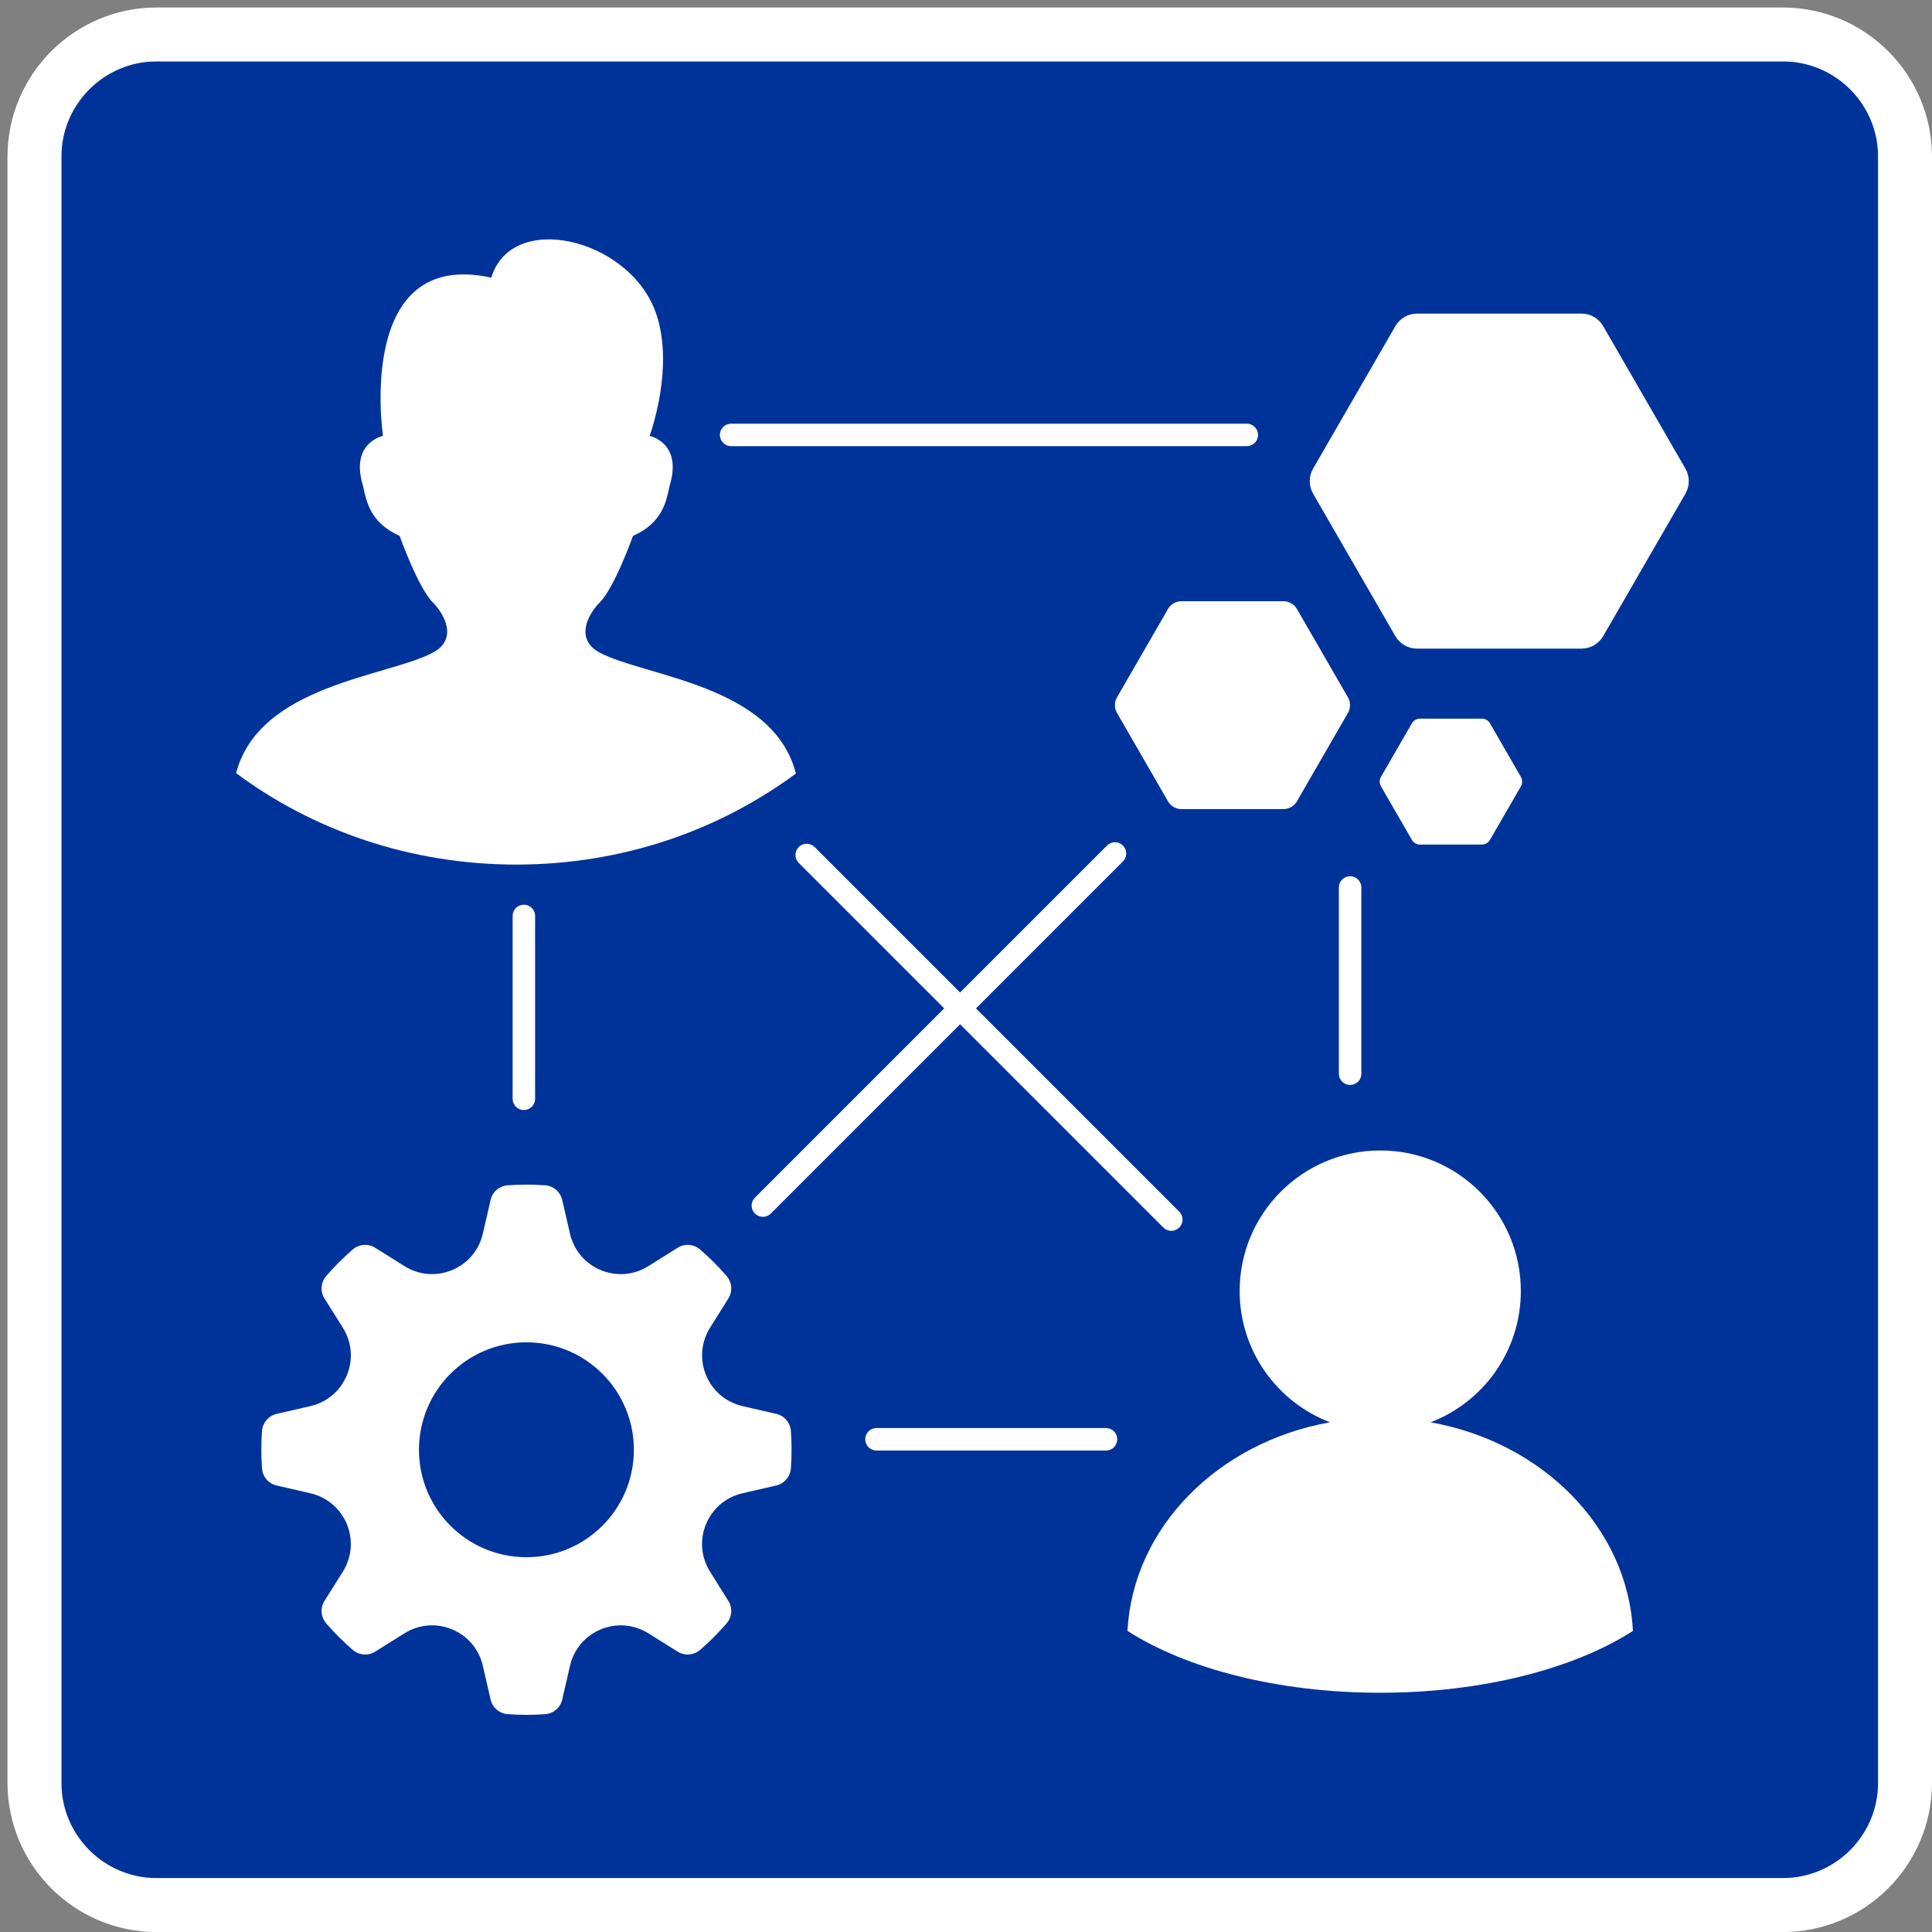
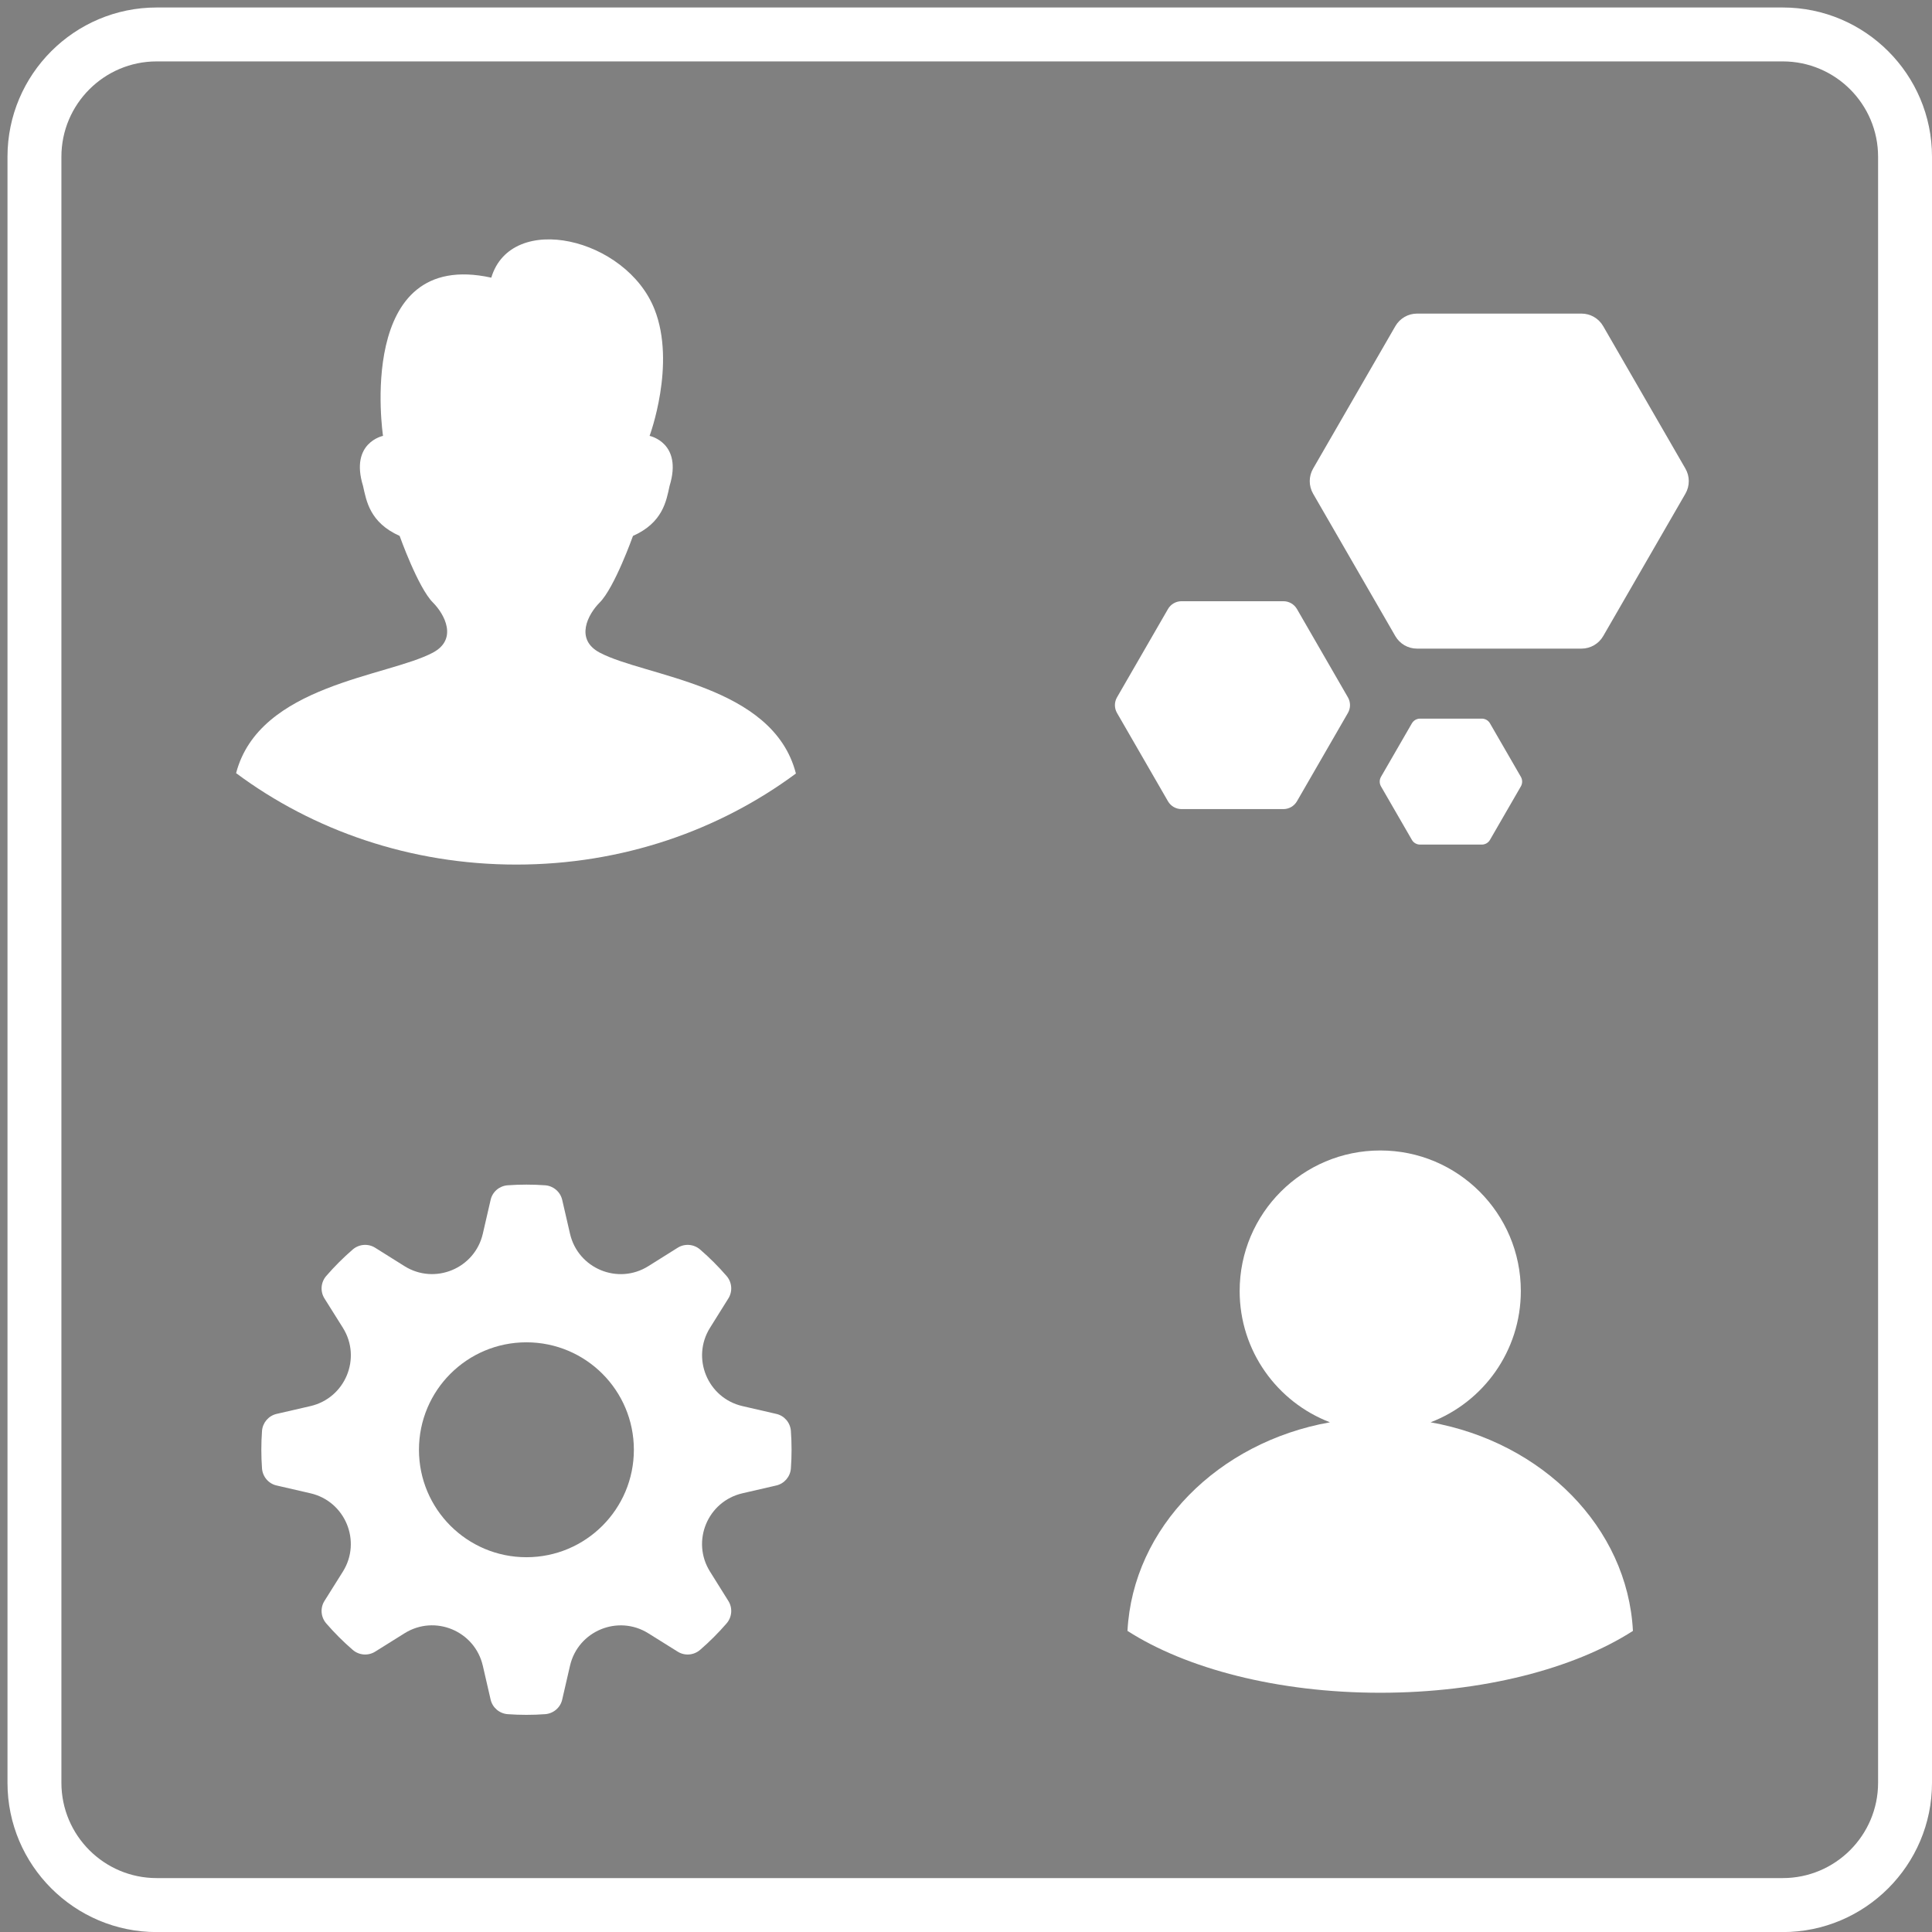
<svg xmlns="http://www.w3.org/2000/svg" width="258" height="258" xml:space="preserve" overflow="hidden">
  <rect width="100%" height="100%" fill="#808080" stroke="none" />
  <defs>
    <clipPath id="clip0">
      <rect x="680" y="24" width="258" height="258" />
    </clipPath>
    <clipPath id="clip1">
      <rect x="680" y="24" width="258" height="258" />
    </clipPath>
    <clipPath id="clip2">
      <rect x="681" y="25" width="257" height="257" />
    </clipPath>
    <clipPath id="clip3">
      <rect x="681" y="25" width="257" height="257" />
    </clipPath>
    <clipPath id="clip4">
      <rect x="681" y="25" width="257" height="257" />
    </clipPath>
  </defs>
  <g clip-path="url(#clip0)" transform="translate(-680 -24)">
    <g clip-path="url(#clip1)">
      <g clip-path="url(#clip2)">
        <g clip-path="url(#clip3)">
          <g clip-path="url(#clip4)">
-             <path d="M688.2 32.2 930.8 32.2 930.8 274.8 688.2 274.8Z" fill="#003399" fill-rule="nonzero" fill-opacity="1" />
            <path d="M930.8 262.071C930.8 269.091 925.091 274.8 918.071 274.8L700.919 274.8C693.899 274.8 688.2 269.091 688.2 262.071L688.2 44.929C688.2 37.91 693.909 32.2 700.919 32.2L918.071 32.2C925.091 32.2 930.8 37.91 930.8 44.929L930.8 262.081ZM918.071 25 700.919 25C689.94 25 681 33.94 681 44.929L681 262.081C681 273.07 689.94 282.01 700.919 282.01L918.071 282.01C929.06 282.01 938 273.07 938 262.081L938 44.929C938 33.94 929.06 25 918.071 25" fill="#FFFFFF" fill-rule="nonzero" fill-opacity="1" />
            <path d="M869.233 110.617 891.192 110.617C892.392 110.617 893.492 109.977 894.092 108.947L905.071 89.927C905.671 88.888 905.671 87.618 905.071 86.578L894.092 67.558C893.492 66.518 892.392 65.878 891.192 65.878L869.233 65.878C868.033 65.878 866.933 66.518 866.333 67.558L855.353 86.578C854.753 87.618 854.753 88.888 855.353 89.927L866.333 108.947C866.933 109.987 868.033 110.617 869.233 110.617" fill="#FFFFFF" fill-rule="nonzero" fill-opacity="1" />
            <path d="M837.774 132.046 851.393 132.046C852.133 132.046 852.823 131.646 853.193 131.006L860.003 119.206C860.373 118.566 860.373 117.766 860.003 117.126L853.193 105.327C852.823 104.687 852.133 104.287 851.393 104.287L837.774 104.287C837.034 104.287 836.344 104.687 835.974 105.327L829.164 117.126C828.794 117.766 828.794 118.566 829.164 119.206L835.974 131.006C836.344 131.646 837.034 132.046 837.774 132.046" fill="#FFFFFF" fill-rule="nonzero" fill-opacity="1" />
            <path d="M869.633 136.786 877.882 136.786C878.332 136.786 878.752 136.546 878.972 136.156L883.102 129.006C883.322 128.616 883.322 128.136 883.102 127.746L878.972 120.596C878.752 120.206 878.332 119.966 877.882 119.966L869.633 119.966C869.183 119.966 868.773 120.206 868.543 120.596L864.413 127.746C864.193 128.136 864.193 128.616 864.413 129.006L868.543 136.156C868.763 136.546 869.183 136.786 869.633 136.786" fill="#FFFFFF" fill-rule="nonzero" fill-opacity="1" />
            <path d="M750.297 231.952C742.378 231.952 735.948 225.532 735.948 217.603 735.948 209.673 742.368 203.253 750.297 203.253 758.227 203.253 764.647 209.673 764.647 217.603 764.647 225.532 758.227 231.952 750.297 231.952M783.666 212.813 779.156 211.773C774.496 210.703 772.286 205.353 774.816 201.313L777.266 197.393C777.856 196.453 777.756 195.233 777.026 194.393 775.936 193.133 774.756 191.954 773.496 190.864 772.656 190.134 771.436 190.034 770.497 190.624L766.577 193.083C762.527 195.623 757.187 193.403 756.117 188.744L755.077 184.234C754.827 183.154 753.897 182.364 752.797 182.284 751.967 182.224 751.137 182.194 750.297 182.194 749.457 182.194 748.617 182.224 747.797 182.284 746.687 182.364 745.758 183.154 745.517 184.234L744.478 188.744C743.408 193.403 738.068 195.613 734.018 193.083L730.098 190.624C729.158 190.034 727.938 190.134 727.098 190.864 725.838 191.954 724.658 193.133 723.568 194.393 722.838 195.233 722.738 196.453 723.328 197.393L725.788 201.313C728.328 205.363 726.108 210.703 721.448 211.773L716.939 212.813C715.859 213.063 715.069 213.993 714.989 215.093 714.929 215.923 714.899 216.753 714.899 217.593 714.899 218.432 714.929 219.272 714.989 220.092 715.069 221.192 715.859 222.132 716.939 222.372L721.448 223.412C726.108 224.482 728.318 229.822 725.788 233.872L723.328 237.792C722.738 238.732 722.838 239.952 723.568 240.792 724.658 242.052 725.838 243.232 727.098 244.321 727.938 245.051 729.158 245.151 730.098 244.561L734.018 242.112C738.068 239.572 743.408 241.792 744.478 246.451L745.517 250.961C745.767 252.041 746.697 252.831 747.797 252.911 748.627 252.971 749.457 253.001 750.297 253.001 751.137 253.001 751.977 252.971 752.797 252.911 753.897 252.831 754.837 252.041 755.077 250.961L756.117 246.451C757.187 241.792 762.527 239.582 766.577 242.112L770.497 244.561C771.436 245.151 772.656 245.051 773.496 244.321 774.756 243.232 775.936 242.052 777.026 240.792 777.756 239.952 777.856 238.732 777.266 237.792L774.816 233.872C772.276 229.822 774.496 224.482 779.156 223.412L783.666 222.372C784.746 222.122 785.536 221.192 785.616 220.092 785.676 219.262 785.706 218.432 785.706 217.593 785.706 216.753 785.676 215.913 785.616 215.093 785.536 213.983 784.746 213.053 783.666 212.813" fill="#FFFFFF" fill-rule="nonzero" fill-opacity="1" />
            <path d="M871.043 213.933C878.092 211.233 883.092 204.403 883.092 196.403 883.092 186.044 874.692 177.634 864.323 177.634 853.953 177.634 845.544 186.034 845.544 196.403 845.544 204.403 850.553 211.233 857.603 213.933 842.664 216.593 831.294 227.972 830.564 241.792 838.404 246.821 850.603 250.051 864.313 250.051 878.022 250.051 890.232 246.821 898.062 241.792 897.342 227.962 885.972 216.593 871.033 213.933" fill="#FFFFFF" fill-rule="nonzero" fill-opacity="1" />
            <path d="M760.077 111.147C756.737 109.367 758.517 106.027 760.077 104.467 762.077 102.467 764.527 95.567 764.527 95.567 768.527 93.787 768.977 90.897 769.417 88.888 771.196 83.108 766.747 82.208 766.747 82.208 766.747 82.208 770.307 72.648 767.407 65.308 763.627 55.739 748.277 52.179 745.607 61.079 727.368 57.069 731.148 82.208 731.148 82.208 731.148 82.208 726.698 83.098 728.478 88.888 728.928 90.887 729.368 93.777 733.368 95.567 733.368 95.567 735.818 102.467 737.818 104.467 739.378 106.027 741.158 109.357 737.818 111.147 731.758 114.377 714.619 115.426 711.529 127.246 721.798 134.886 734.798 139.456 748.947 139.456 763.097 139.456 776.026 134.896 786.286 127.296 783.246 115.416 766.147 114.377 760.077 111.147" fill="#FFFFFF" fill-rule="nonzero" fill-opacity="1" />
-             <path d="M860.293 167.384 860.293 142.515M827.694 216.203 797.045 216.203M749.957 146.315 749.957 170.734M777.636 82.078 846.494 82.078M828.894 137.976 781.876 184.994M787.726 138.176 836.414 186.864" stroke="#FFFFFF" stroke-width="3" stroke-linecap="round" stroke-linejoin="miter" stroke-miterlimit="10" stroke-opacity="1" fill="#000000" fill-rule="nonzero" fill-opacity="1" />
          </g>
        </g>
      </g>
    </g>
  </g>
</svg>